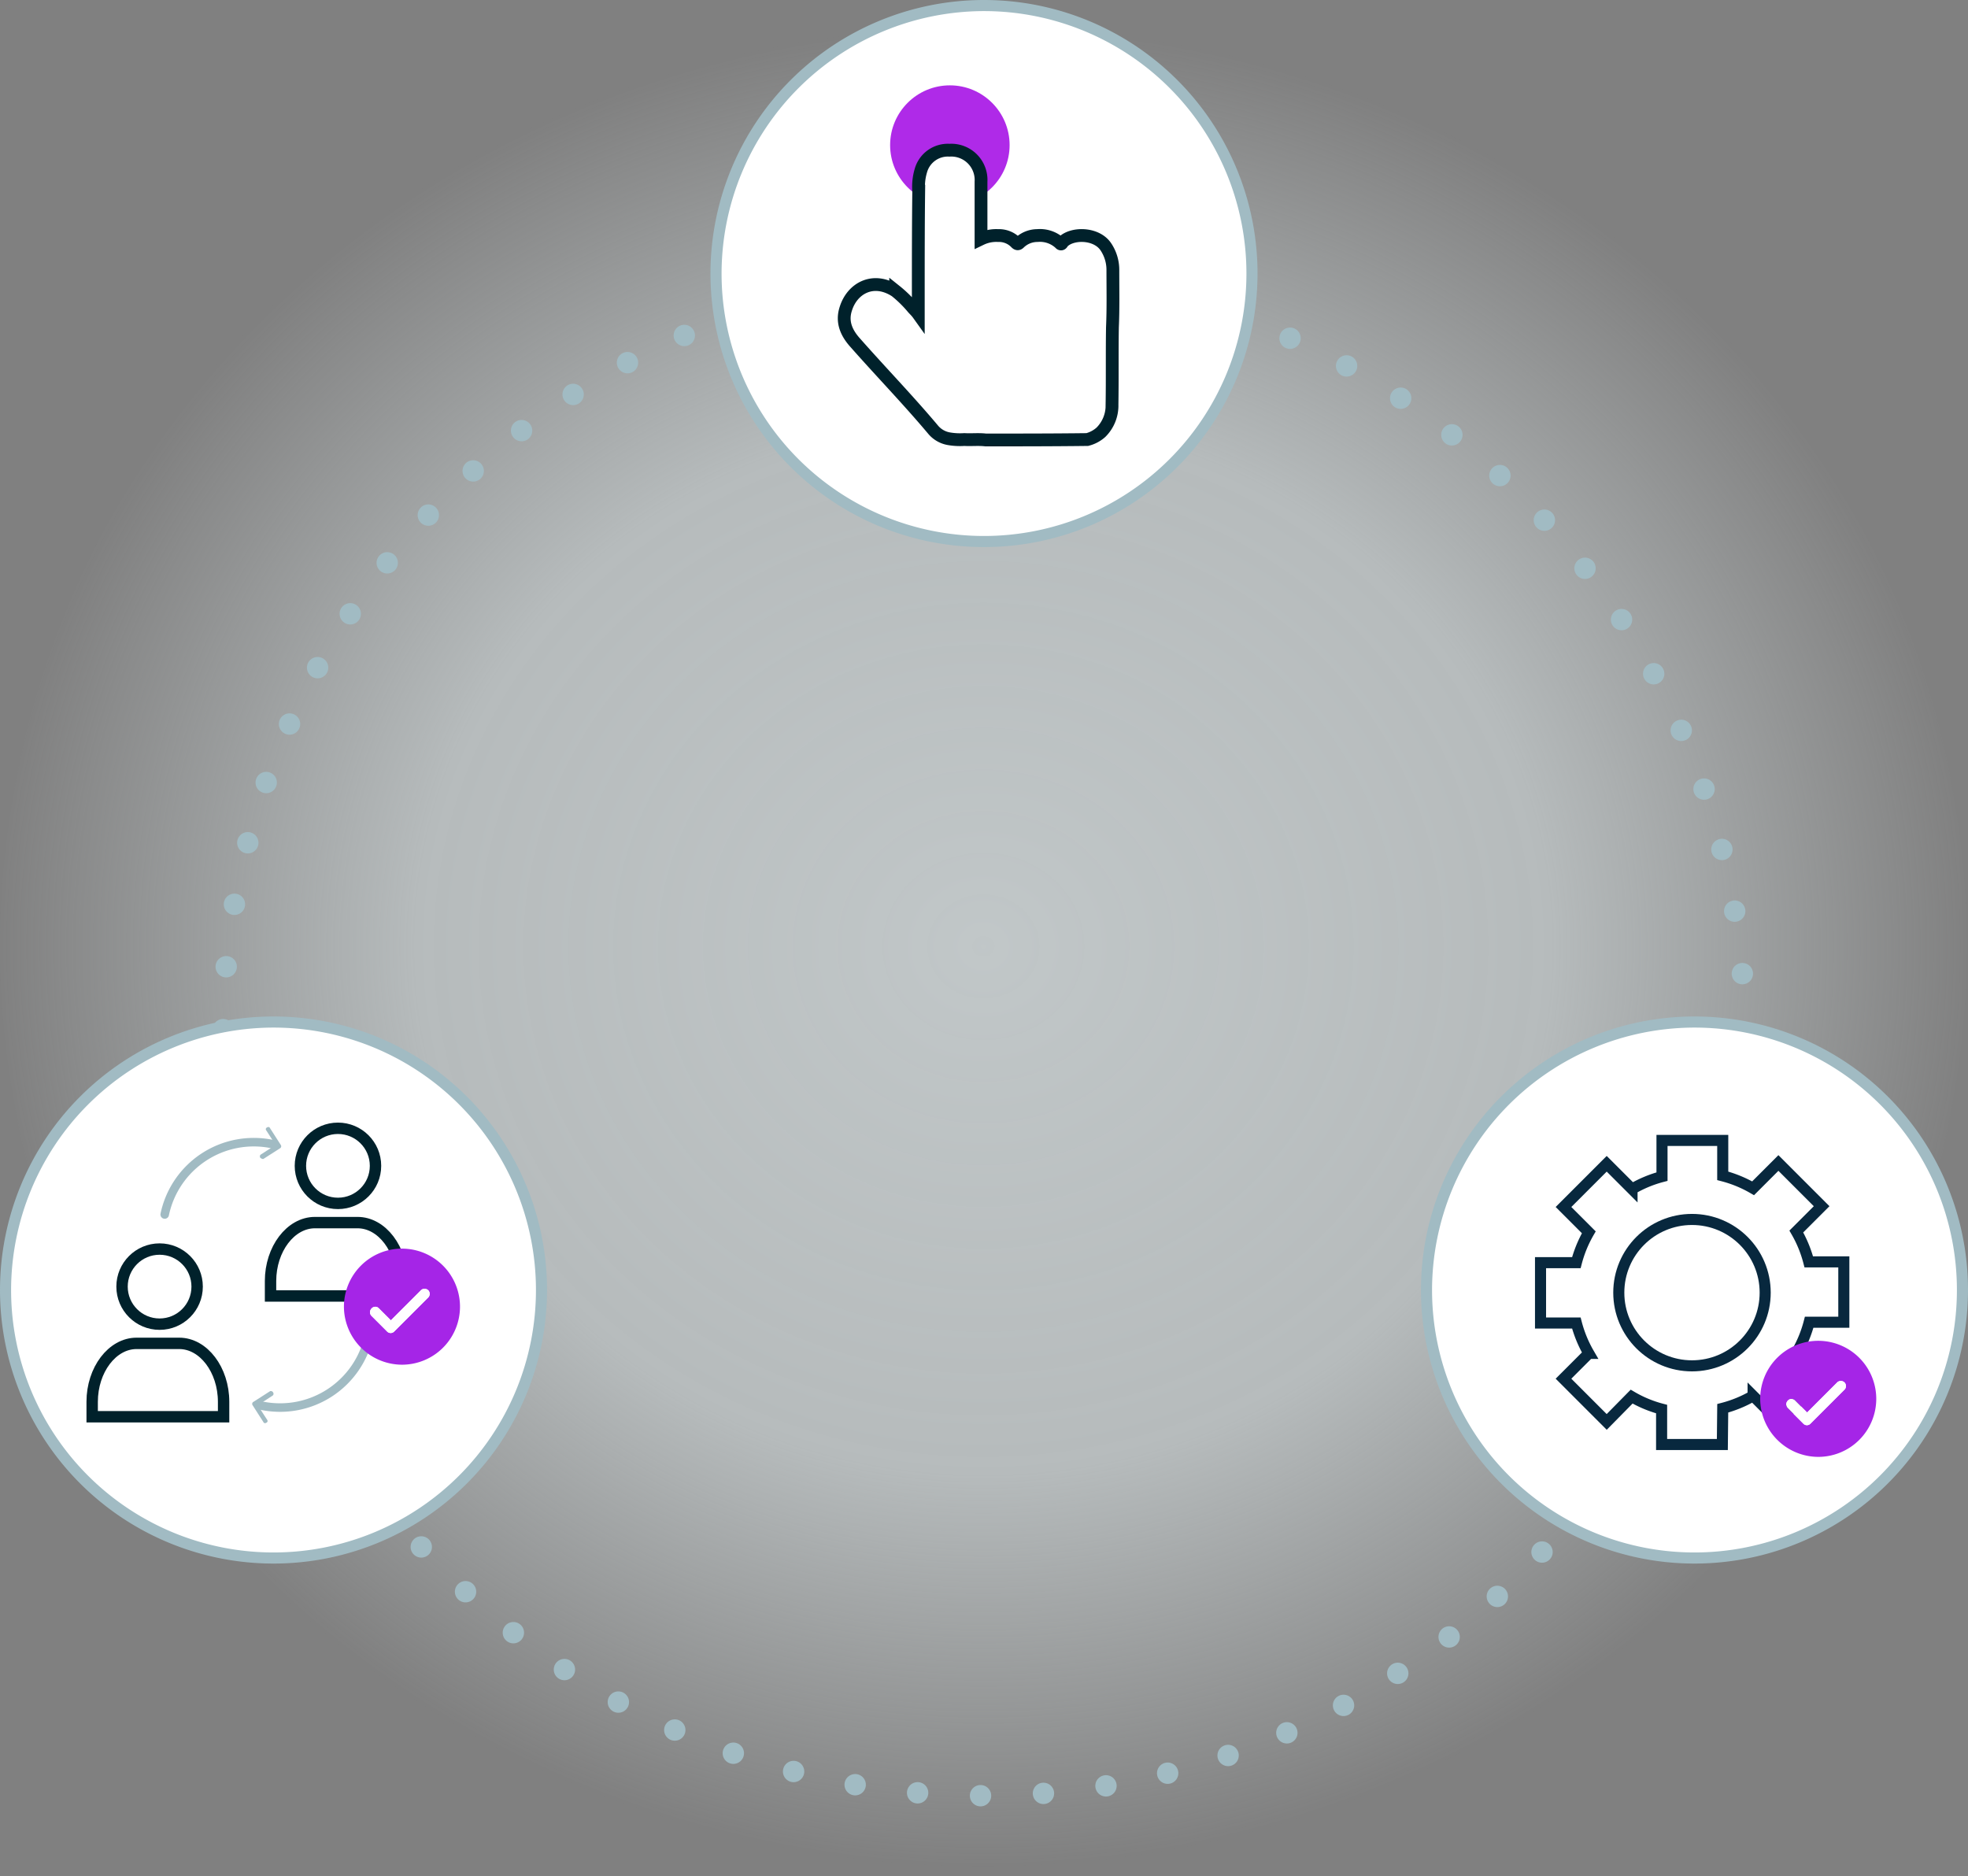
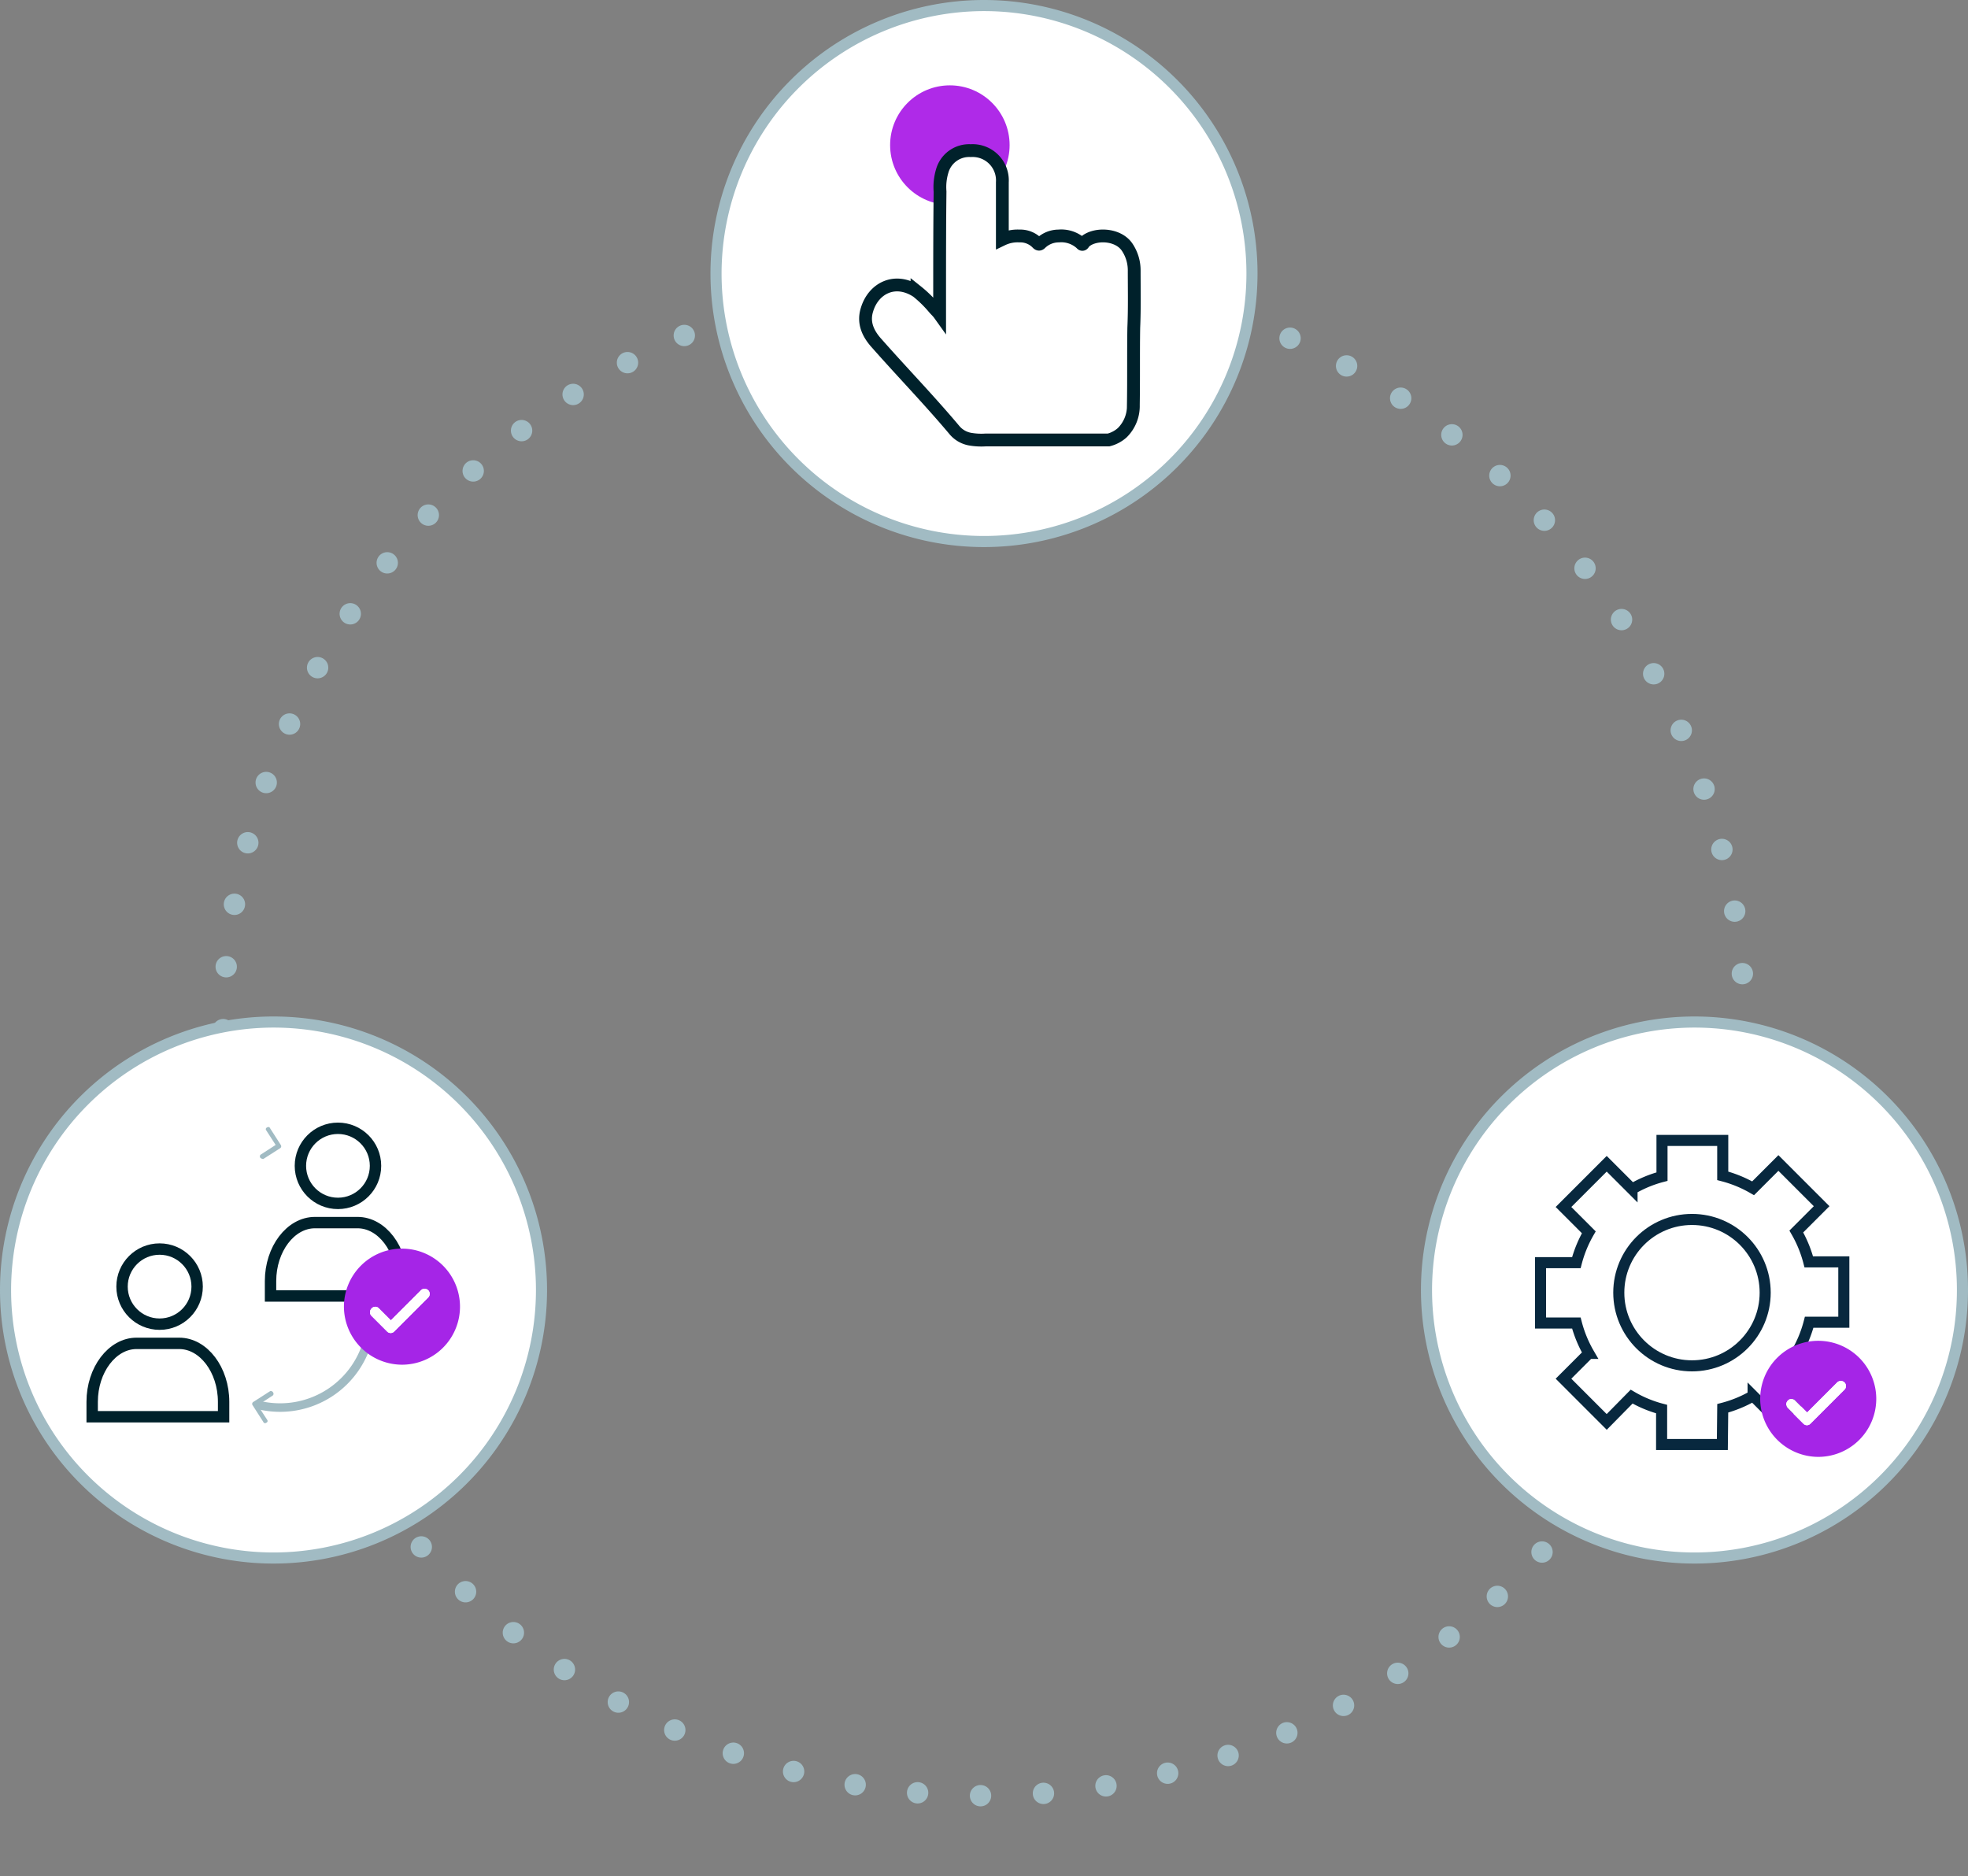
<svg xmlns="http://www.w3.org/2000/svg" width="461.2" height="439.688" viewBox="0 0 461.2 439.688">
  <rect x="0" y="0" width="461.2" height="439.688" fill="#808080" stroke="none" />
  <defs>
    <radialGradient id="radial-gradient" cx="0.5" cy="0.5" r="0.5" gradientUnits="objectBoundingBox">
      <stop offset="0" stop-color="#ecf6f8" />
      <stop offset="0.571" stop-color="#ecf6f8" stop-opacity="0.835" />
      <stop offset="1" stop-color="#ecf6f8" stop-opacity="0" />
    </radialGradient>
  </defs>
  <g id="ver-machines-enhance-what-humans-do" transform="translate(-766.4 -7559.6)">
    <g id="Group_32531" data-name="Group 32531" transform="translate(766.4 7563.363)">
-       <path id="Path_20086" data-name="Path 20086" d="M230.468,0C357.752,0,460.936,97.556,460.936,217.9S357.752,435.8,230.468,435.8,0,338.241,0,217.9,103.184,0,230.468,0Z" transform="translate(0 0.127)" opacity="0.6" fill="url(#radial-gradient)" />
-     </g>
+       </g>
    <g id="Group_32530" data-name="Group 32530" transform="translate(682 7455)">
      <path id="Path_21975" data-name="Path 21975" d="M178.3,0A178.3,178.3,0,1,1,0,178.3,178.3,178.3,0,0,1,178.3,0Z" transform="translate(136.7 168.8)" fill="none" stroke="#a1bbc3" stroke-linecap="round" stroke-width="5" stroke-dasharray="0 14.762" />
      <g id="Group_32520" data-name="Group 32520">
        <g id="Ellipse_1593-2_00000106134189645912981490000014272169967238015917_">
          <circle id="Ellipse_1828" data-name="Ellipse 1828" cx="62.8" cy="62.8" r="62.8" transform="translate(252.2 106)" fill="#fff" />
          <path id="Path_21502" data-name="Path 21502" d="M315,107.2a61.5,61.5,0,1,1-61.5,61.5A61.584,61.584,0,0,1,315,107.2m0-2.6a64.1,64.1,0,1,0,64.1,64.1A64.1,64.1,0,0,0,315,104.6Z" fill="#a1bbc3" />
        </g>
      </g>
      <g id="Group_32521" data-name="Group 32521">
        <g id="Ellipse_1593-2_00000162345088213999274410000004997403746815926974_">
          <path id="Path_21503" data-name="Path 21503" d="M148.5,469.7a62.8,62.8,0,1,1,62.8-62.8A62.907,62.907,0,0,1,148.5,469.7Z" fill="#fff" />
          <path id="Path_21504" data-name="Path 21504" d="M148.5,345.4A61.5,61.5,0,1,1,87,406.9a61.584,61.584,0,0,1,61.5-61.5m0-2.6a64.1,64.1,0,1,0,64.1,64.1,64.1,64.1,0,0,0-64.1-64.1Z" fill="#a1bbc3" />
        </g>
      </g>
      <g id="Group_32522" data-name="Group 32522">
        <g id="Ellipse_1593-2_00000079462989177426943760000007513799597560222601_">
          <path id="Path_21505" data-name="Path 21505" d="M481.5,469.7a62.8,62.8,0,1,1,62.8-62.8A62.907,62.907,0,0,1,481.5,469.7Z" fill="#fff" />
          <path id="Path_21506" data-name="Path 21506" d="M481.5,345.4A61.5,61.5,0,1,1,420,406.9a61.584,61.584,0,0,1,61.5-61.5m0-2.6a64.1,64.1,0,1,0,64.1,64.1,64.1,64.1,0,0,0-64.1-64.1Z" fill="#a1bbc3" />
        </g>
      </g>
      <circle id="Ellipse_1829" data-name="Ellipse 1829" cx="14" cy="14" r="14" transform="translate(293 124.6)" fill="#af2ae8" />
-       <path id="Path_21507" data-name="Path 21507" d="M315.4,207.7c-1.7-.2-3.3,0-5-.1a15.334,15.334,0,0,1-3.7-.2,6.2,6.2,0,0,1-3.7-2.2c-5.8-6.9-12.1-13.4-18.1-20.2-2.1-2.3-3.3-4.9-2.3-8,1.5-4.9,6.5-7.6,11.7-4.2a27.948,27.948,0,0,1,3.9,3.8c.4.5.9.9,1.4,1.6v-3.7c0-8.4,0-16.7.1-25.1a13.119,13.119,0,0,1,.5-4.8,6.56,6.56,0,0,1,6.7-4.8,6.981,6.981,0,0,1,7.4,7.4v13.4a8.2,8.2,0,0,1,4-.8,5.508,5.508,0,0,1,4.2,1.7c.3.3.5.3.8,0a6.069,6.069,0,0,1,4.2-1.7,6.9,6.9,0,0,1,5.3,1.8c.3.4.5,0,.6-.2,2.1-2.3,8-2.3,10.2,1.1a9.719,9.719,0,0,1,1.6,5.4c0,4.5.1,8.9-.1,13.4-.1,6,0,12.1-.1,18.1a8.821,8.821,0,0,1-2.6,6.5,7.625,7.625,0,0,1-3.2,1.7C331.2,207.7,323.3,207.7,315.4,207.7Z" fill="#fff" stroke="#00212b" stroke-linecap="round" stroke-miterlimit="10" stroke-width="3" />
+       <path id="Path_21507" data-name="Path 21507" d="M315.4,207.7a15.334,15.334,0,0,1-3.7-.2,6.2,6.2,0,0,1-3.7-2.2c-5.8-6.9-12.1-13.4-18.1-20.2-2.1-2.3-3.3-4.9-2.3-8,1.5-4.9,6.5-7.6,11.7-4.2a27.948,27.948,0,0,1,3.9,3.8c.4.5.9.9,1.4,1.6v-3.7c0-8.4,0-16.7.1-25.1a13.119,13.119,0,0,1,.5-4.8,6.56,6.56,0,0,1,6.7-4.8,6.981,6.981,0,0,1,7.4,7.4v13.4a8.2,8.2,0,0,1,4-.8,5.508,5.508,0,0,1,4.2,1.7c.3.3.5.3.8,0a6.069,6.069,0,0,1,4.2-1.7,6.9,6.9,0,0,1,5.3,1.8c.3.4.5,0,.6-.2,2.1-2.3,8-2.3,10.2,1.1a9.719,9.719,0,0,1,1.6,5.4c0,4.5.1,8.9-.1,13.4-.1,6,0,12.1-.1,18.1a8.821,8.821,0,0,1-2.6,6.5,7.625,7.625,0,0,1-3.2,1.7C331.2,207.7,323.3,207.7,315.4,207.7Z" fill="#fff" stroke="#00212b" stroke-linecap="round" stroke-miterlimit="10" stroke-width="3" />
      <g id="Group_32523" data-name="Group 32523">
        <circle id="Ellipse_1830" data-name="Ellipse 1830" cx="8.8" cy="8.8" r="8.8" transform="translate(113 397.3)" fill="none" stroke="#00212b" stroke-linecap="round" stroke-miterlimit="10" stroke-width="2.668" />
        <path id="Path_21508" data-name="Path 21508" d="M136.8,436.6v-3.5c0-7.5-4.7-13.7-10.4-13.7h-10c-5.7,0-10.4,6.2-10.4,13.7v3.5Z" fill="none" stroke="#00212b" stroke-linecap="round" stroke-miterlimit="10" stroke-width="2.668" fill-rule="evenodd" />
      </g>
      <g id="Group_32524" data-name="Group 32524">
        <circle id="Ellipse_1831" data-name="Ellipse 1831" cx="8.8" cy="8.8" r="8.8" transform="translate(154.8 369)" fill="none" stroke="#00212b" stroke-linecap="round" stroke-miterlimit="10" stroke-width="2.668" />
        <path id="Path_21509" data-name="Path 21509" d="M178.6,408.3v-3.5c0-7.5-4.7-13.7-10.4-13.7h-10c-5.7,0-10.4,6.2-10.4,13.7v3.5Z" fill="none" stroke="#00212b" stroke-linecap="round" stroke-miterlimit="10" stroke-width="2.668" fill-rule="evenodd" />
      </g>
      <g id="Group_32525" data-name="Group 32525">
-         <path id="Path_21510" data-name="Path 21510" d="M123,389.2a21.319,21.319,0,0,1,25.2-16.5" fill="none" stroke="#a1bbc3" stroke-linecap="round" stroke-width="2" />
        <path id="noun-chevron-left-4100732-2_00000060008473882753822530000002840523383038633355_" d="M145.4,375.9a.54.54,0,0,1,.2-.8l3.4-2.2-2.2-3.4a.43.43,0,0,1,.2-.7.443.443,0,0,1,.7.2l2.5,3.9a.54.54,0,0,1-.2.8l-3.9,2.5a1.08,1.08,0,0,1-.7-.3Z" fill="#a1bbc3" />
      </g>
      <g id="Group_32526" data-name="Group 32526">
        <path id="Path_21511" data-name="Path 21511" d="M170.9,417.5A21.319,21.319,0,0,1,145.7,434" fill="none" stroke="#a1bbc3" stroke-linecap="round" stroke-width="2" />
        <path id="noun-chevron-left-4100732-2_00000103954583262827573990000010632344248256848818_" d="M148.4,430.9a.54.54,0,0,1-.2.8l-3.4,2.2,2.2,3.4a.43.43,0,0,1-.2.7.443.443,0,0,1-.7-.2l-2.5-3.9a.54.54,0,0,1,.2-.8l3.9-2.5a.585.585,0,0,1,.7.3Z" fill="#a1bbc3" />
      </g>
      <g id="Group_32527" data-name="Group 32527" transform="translate(0 -2)">
        <path id="Path_20128_00000134950775136180789470000001247004236040547480_" d="M481.21,438.26H466.976v-8.3a27.9,27.9,0,0,1-7.026-2.92l-5.84,5.931L443.983,422.84l5.931-5.931h0a28.52,28.52,0,0,1-2.92-7.117H438.6V395.65h8.394a28.518,28.518,0,0,1,2.92-7.117l-5.931-5.931,10.128-10.128,5.931,5.931a27.9,27.9,0,0,1,7.026-2.92V367H481.3v8.3a28.518,28.518,0,0,1,7.117,2.92l5.931-5.931,10.128,10.128-5.931,5.931h0a28.52,28.52,0,0,1,2.92,7.117h8.212V409.61h-8.121a28.519,28.519,0,0,1-2.92,7.117l5.931,5.931-10.219,10.128-5.931-5.931a28.519,28.519,0,0,1-7.117,2.92Z" transform="translate(6.822 6.84)" fill="none" stroke="#08283e" stroke-miterlimit="10" stroke-width="2.595" />
        <ellipse id="Ellipse_1832" data-name="Ellipse 1832" cx="17.154" cy="17.153" rx="17.154" ry="17.153" transform="translate(463.762 392.362)" fill="none" stroke="#08283e" stroke-miterlimit="10" stroke-width="2.595" />
      </g>
      <g id="Group_32528" data-name="Group 32528" transform="translate(0 -2)">
        <path id="noun-check-3496109" d="M510.5,448a13.6,13.6,0,1,0-13.6-13.6A13.657,13.657,0,0,0,510.5,448Zm-7.1-13.2a1.15,1.15,0,0,1,1.7,0l2.8,2.8,7.1-7.1a1.238,1.238,0,0,1,1.7.1,1.217,1.217,0,0,1,0,1.6l-8,8h0a1.15,1.15,0,0,1-1.7,0l-3.7-3.7a1.247,1.247,0,0,1,.1-1.7Z" fill="#a525e7" />
        <path id="Path_21512" data-name="Path 21512" d="M503.4,434.8a1.15,1.15,0,0,1,1.7,0l2.8,2.8,7.1-7.1a1.238,1.238,0,0,1,1.7.1,1.217,1.217,0,0,1,0,1.6l-8,8h0a1.15,1.15,0,0,1-1.7,0l-3.7-3.7a1.247,1.247,0,0,1,.1-1.7Z" fill="#fff" />
      </g>
      <g id="Group_32529" data-name="Group 32529">
        <path id="noun-check-3496109_00000049925282047192630850000016311515373664698798_" d="M178.6,424.4A13.6,13.6,0,1,0,165,410.8a13.657,13.657,0,0,0,13.6,13.6Zm-7.1-13.2a1.15,1.15,0,0,1,1.7,0L176,414l7.1-7.1a1.238,1.238,0,0,1,1.7.1,1.217,1.217,0,0,1,0,1.6l-8,8h0a1.15,1.15,0,0,1-1.7,0l-3.7-3.7a1.247,1.247,0,0,1,.1-1.7Z" fill="#a525e7" />
        <path id="Path_21513" data-name="Path 21513" d="M171.5,411.2a1.15,1.15,0,0,1,1.7,0L176,414l7.1-7.1a1.238,1.238,0,0,1,1.7.1,1.217,1.217,0,0,1,0,1.6l-8,8h0a1.15,1.15,0,0,1-1.7,0l-3.7-3.7a1.247,1.247,0,0,1,.1-1.7Z" fill="#fff" />
      </g>
    </g>
  </g>
</svg>